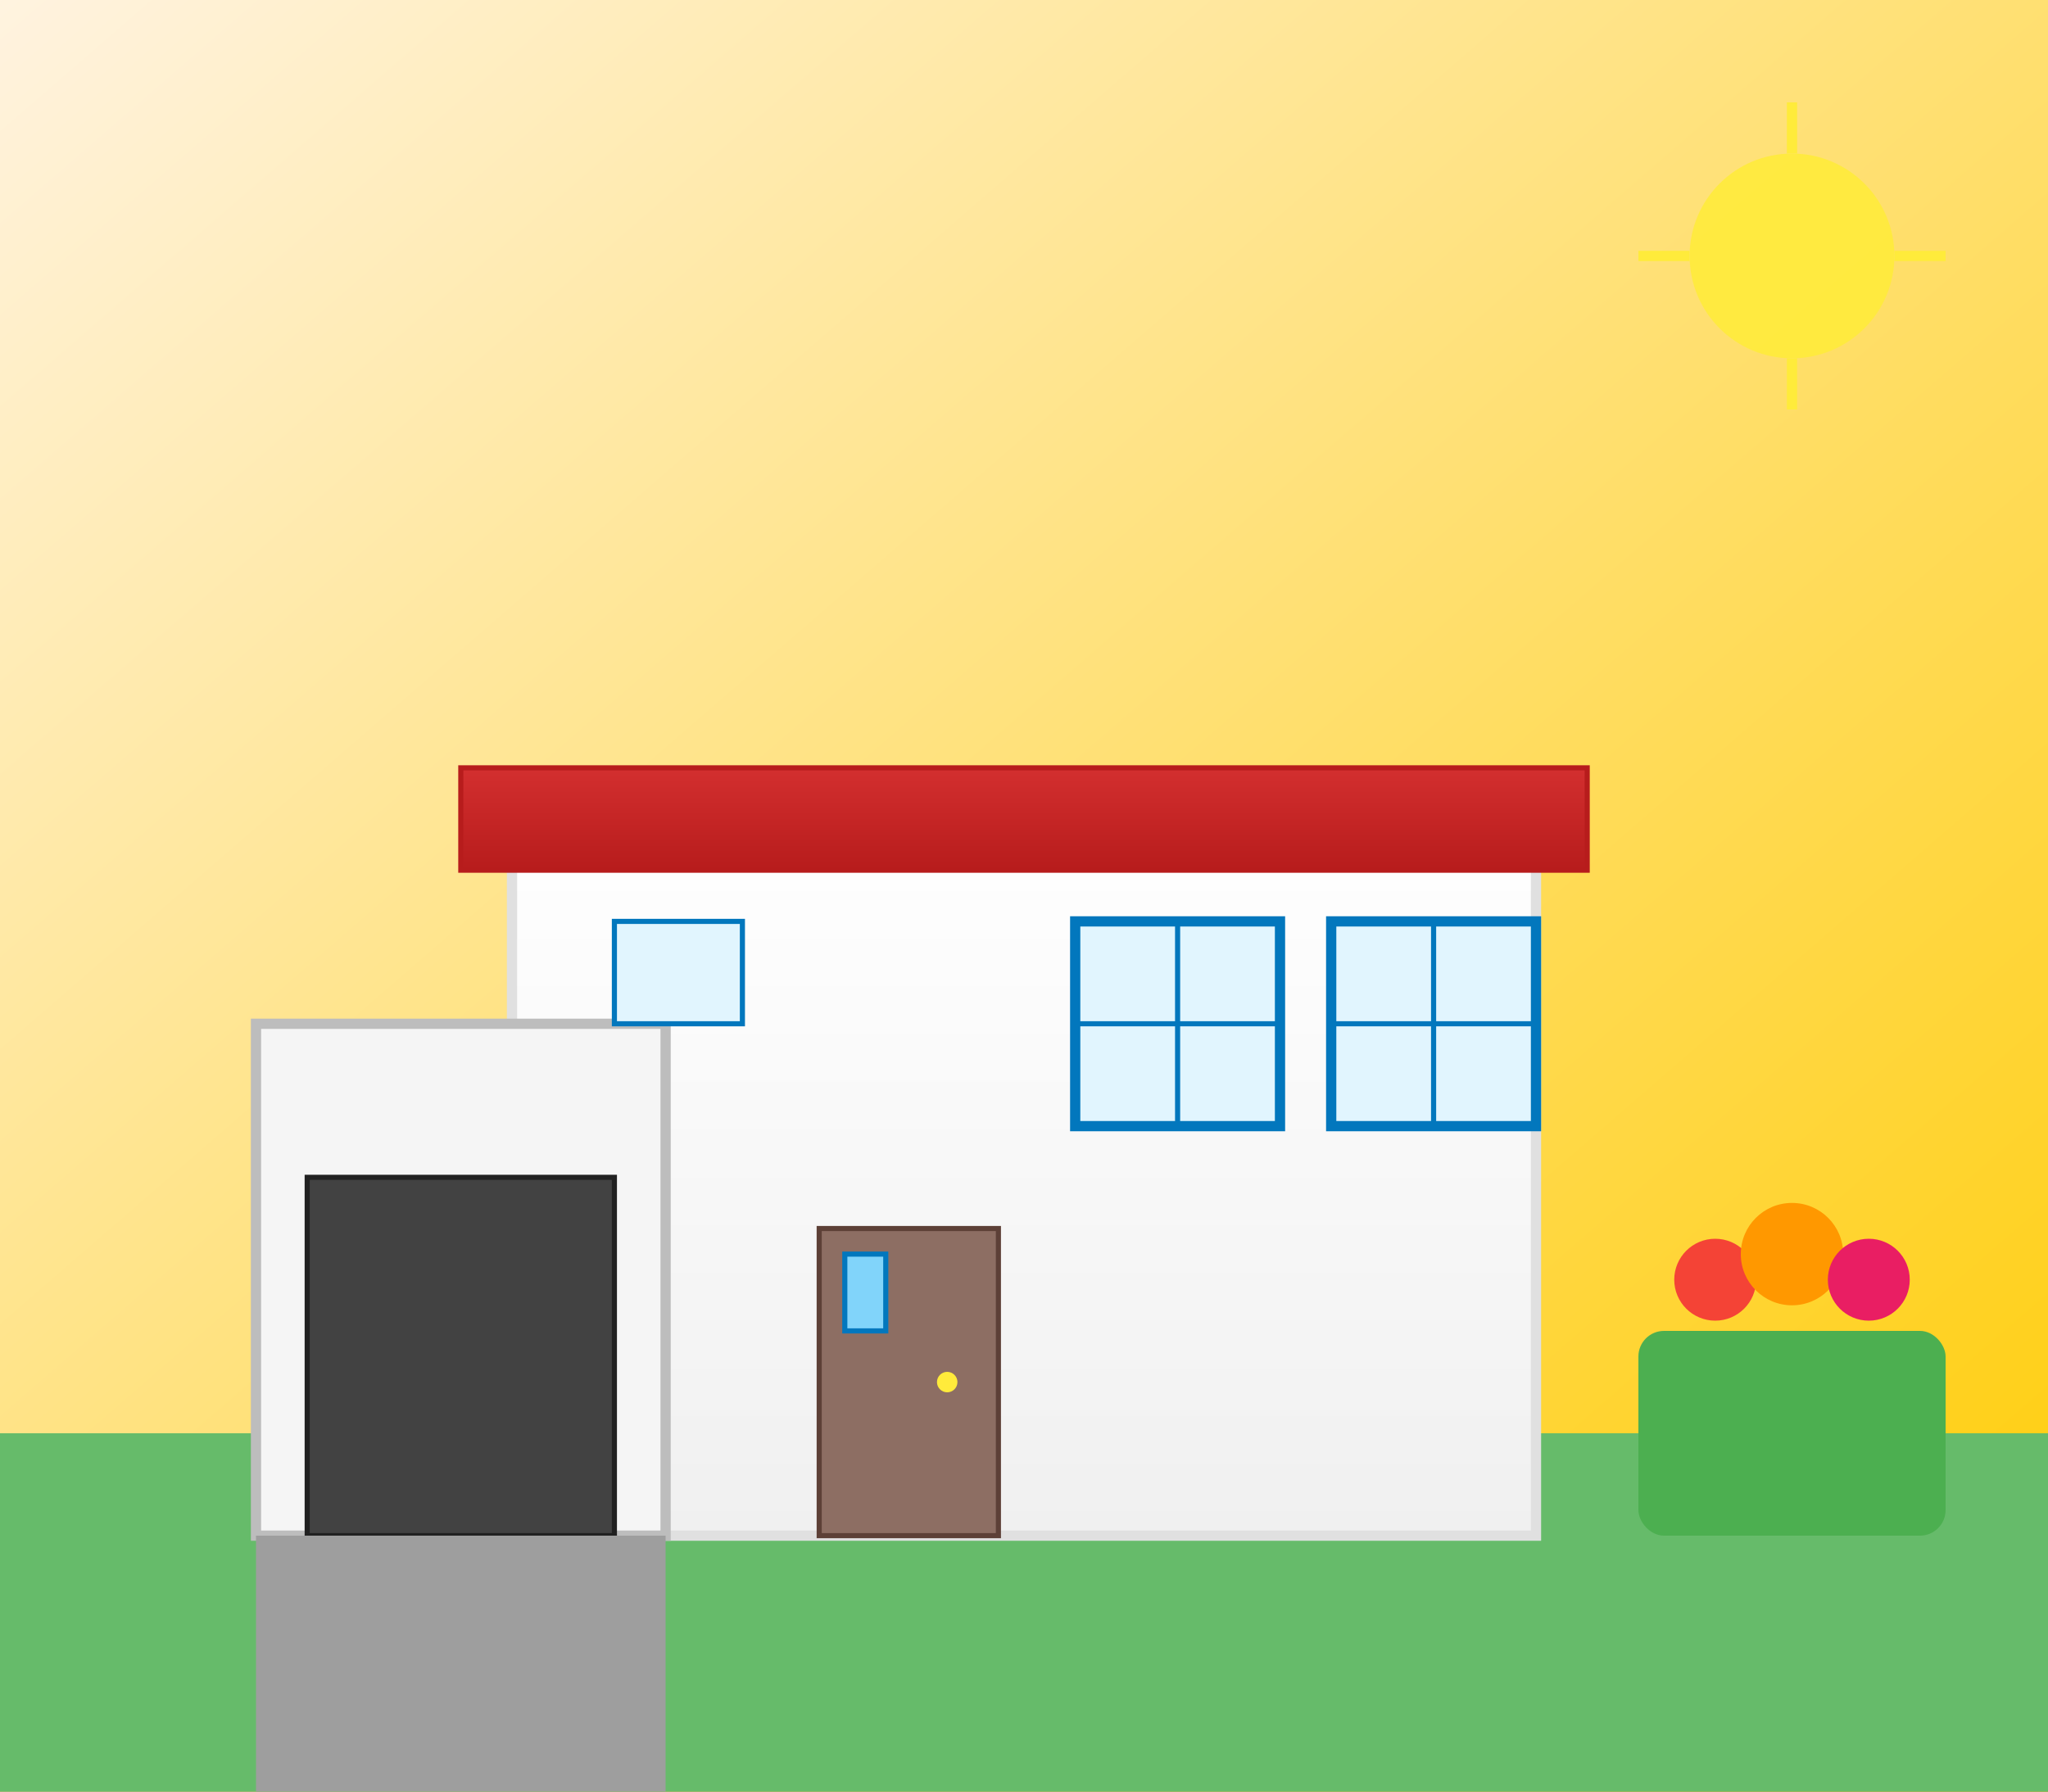
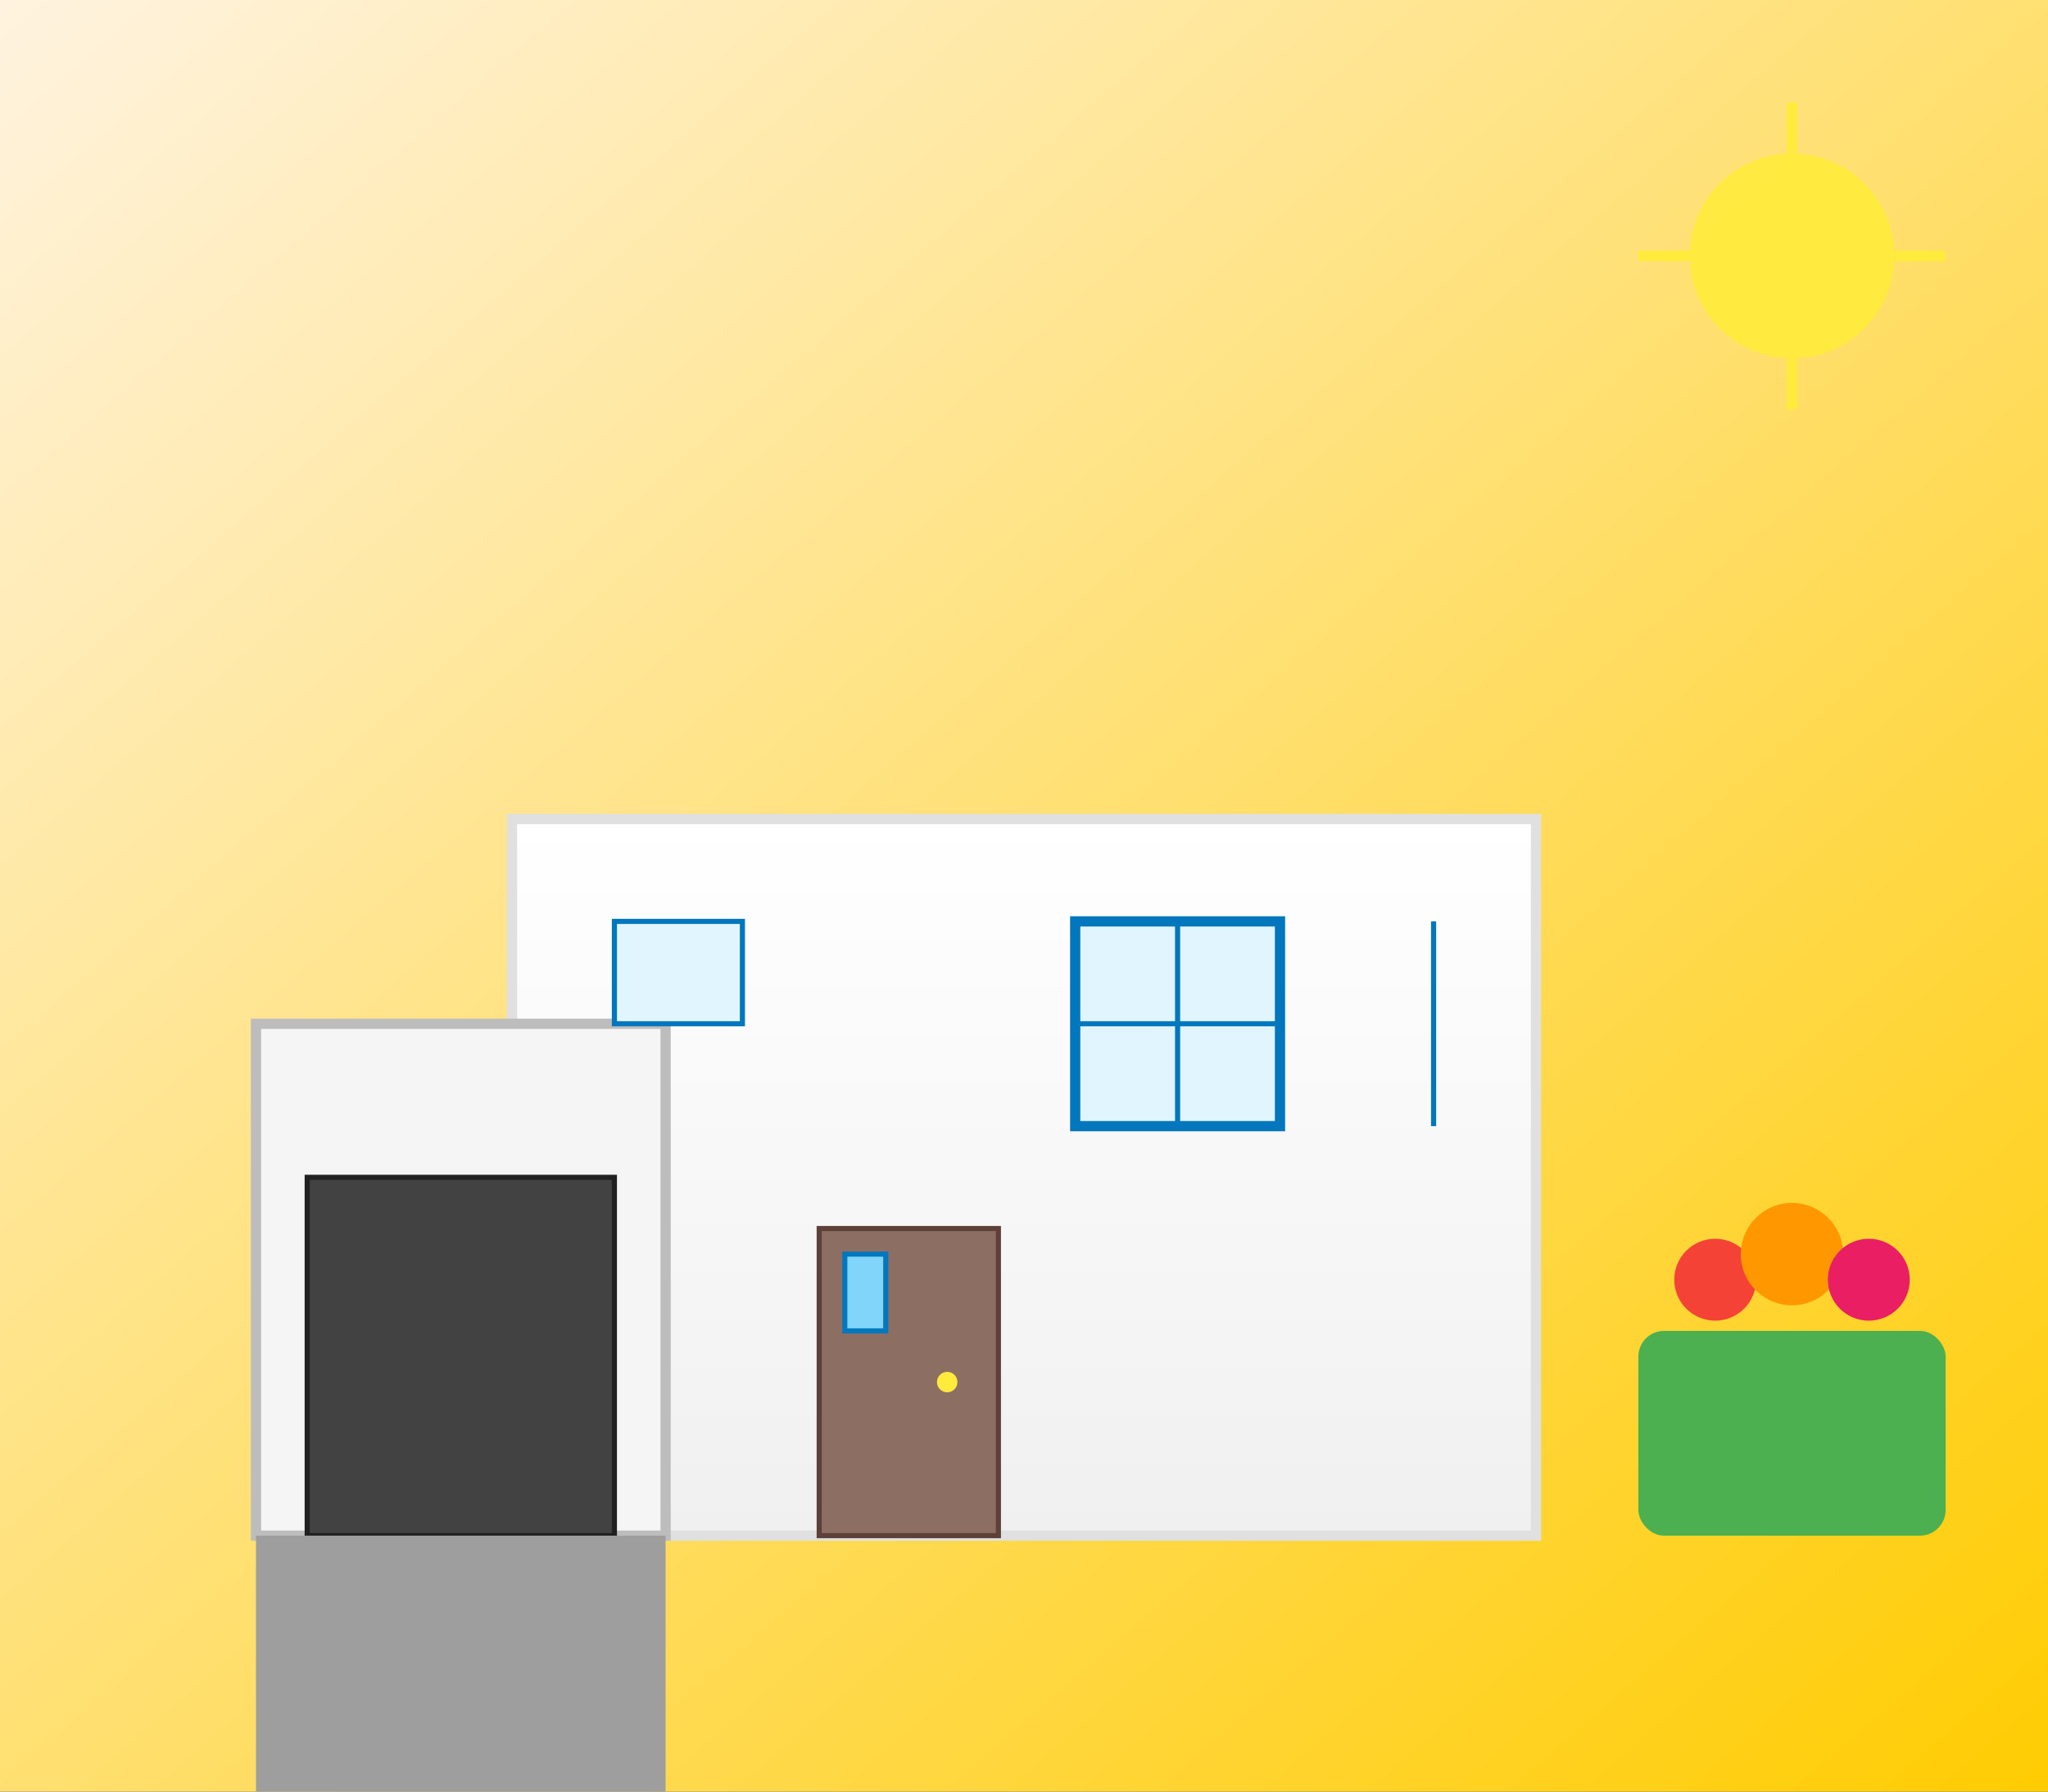
<svg xmlns="http://www.w3.org/2000/svg" width="400" height="350" viewBox="0 0 400 350" fill="none">
  <rect x="0" y="0" width="400" height="350" fill="#333333" stroke="none" />
  <defs>
    <linearGradient id="bg2" x1="0%" y1="0%" x2="100%" y2="100%">
      <stop offset="0%" style="stop-color:#fff3e0;stop-opacity:1" />
      <stop offset="100%" style="stop-color:#ffcc02;stop-opacity:1" />
    </linearGradient>
    <linearGradient id="house2" x1="0%" y1="0%" x2="0%" y2="100%">
      <stop offset="0%" style="stop-color:#fff;stop-opacity:1" />
      <stop offset="100%" style="stop-color:#f0f0f0;stop-opacity:1" />
    </linearGradient>
    <linearGradient id="roof2" x1="0%" y1="0%" x2="0%" y2="100%">
      <stop offset="0%" style="stop-color:#d32f2f;stop-opacity:1" />
      <stop offset="100%" style="stop-color:#b71c1c;stop-opacity:1" />
    </linearGradient>
  </defs>
  <rect width="400" height="350" fill="url(#bg2)" />
-   <rect x="0" y="280" width="400" height="70" fill="#66bb6a" />
  <rect x="100" y="160" width="200" height="140" fill="url(#house2)" stroke="#e0e0e0" stroke-width="2" />
-   <rect x="90" y="150" width="220" height="20" fill="url(#roof2)" stroke="#b71c1c" stroke-width="1" />
  <rect x="50" y="200" width="80" height="100" fill="#f5f5f5" stroke="#bdbdbd" stroke-width="2" />
  <rect x="60" y="230" width="60" height="70" fill="#424242" stroke="#212121" stroke-width="1" />
  <rect x="160" y="240" width="35" height="60" fill="#8d6e63" stroke="#5d4037" stroke-width="1" />
  <rect x="165" y="245" width="8" height="15" fill="#81d4fa" stroke="#0277bd" stroke-width="1" />
  <circle cx="185" cy="270" r="2" fill="#ffeb3b" />
  <rect x="210" y="180" width="40" height="40" fill="#e1f5fe" stroke="#0277bd" stroke-width="2" />
-   <rect x="260" y="180" width="40" height="40" fill="#e1f5fe" stroke="#0277bd" stroke-width="2" />
  <line x1="230" y1="180" x2="230" y2="220" stroke="#0277bd" stroke-width="1" />
  <line x1="210" y1="200" x2="250" y2="200" stroke="#0277bd" stroke-width="1" />
  <line x1="280" y1="180" x2="280" y2="220" stroke="#0277bd" stroke-width="1" />
-   <line x1="260" y1="200" x2="300" y2="200" stroke="#0277bd" stroke-width="1" />
  <rect x="120" y="180" width="25" height="20" fill="#e1f5fe" stroke="#0277bd" stroke-width="1" />
  <rect x="320" y="260" width="60" height="40" fill="#4caf50" rx="5" />
  <circle cx="335" cy="250" r="8" fill="#f44336" />
  <circle cx="350" cy="245" r="10" fill="#ff9800" />
  <circle cx="365" cy="250" r="8" fill="#e91e63" />
  <rect x="50" y="300" width="80" height="50" fill="#9e9e9e" />
  <circle cx="350" cy="50" r="20" fill="#ffeb3b" opacity="0.9" />
  <line x1="330" y1="50" x2="320" y2="50" stroke="#ffeb3b" stroke-width="2" />
  <line x1="370" y1="50" x2="380" y2="50" stroke="#ffeb3b" stroke-width="2" />
  <line x1="350" y1="30" x2="350" y2="20" stroke="#ffeb3b" stroke-width="2" />
  <line x1="350" y1="70" x2="350" y2="80" stroke="#ffeb3b" stroke-width="2" />
</svg>